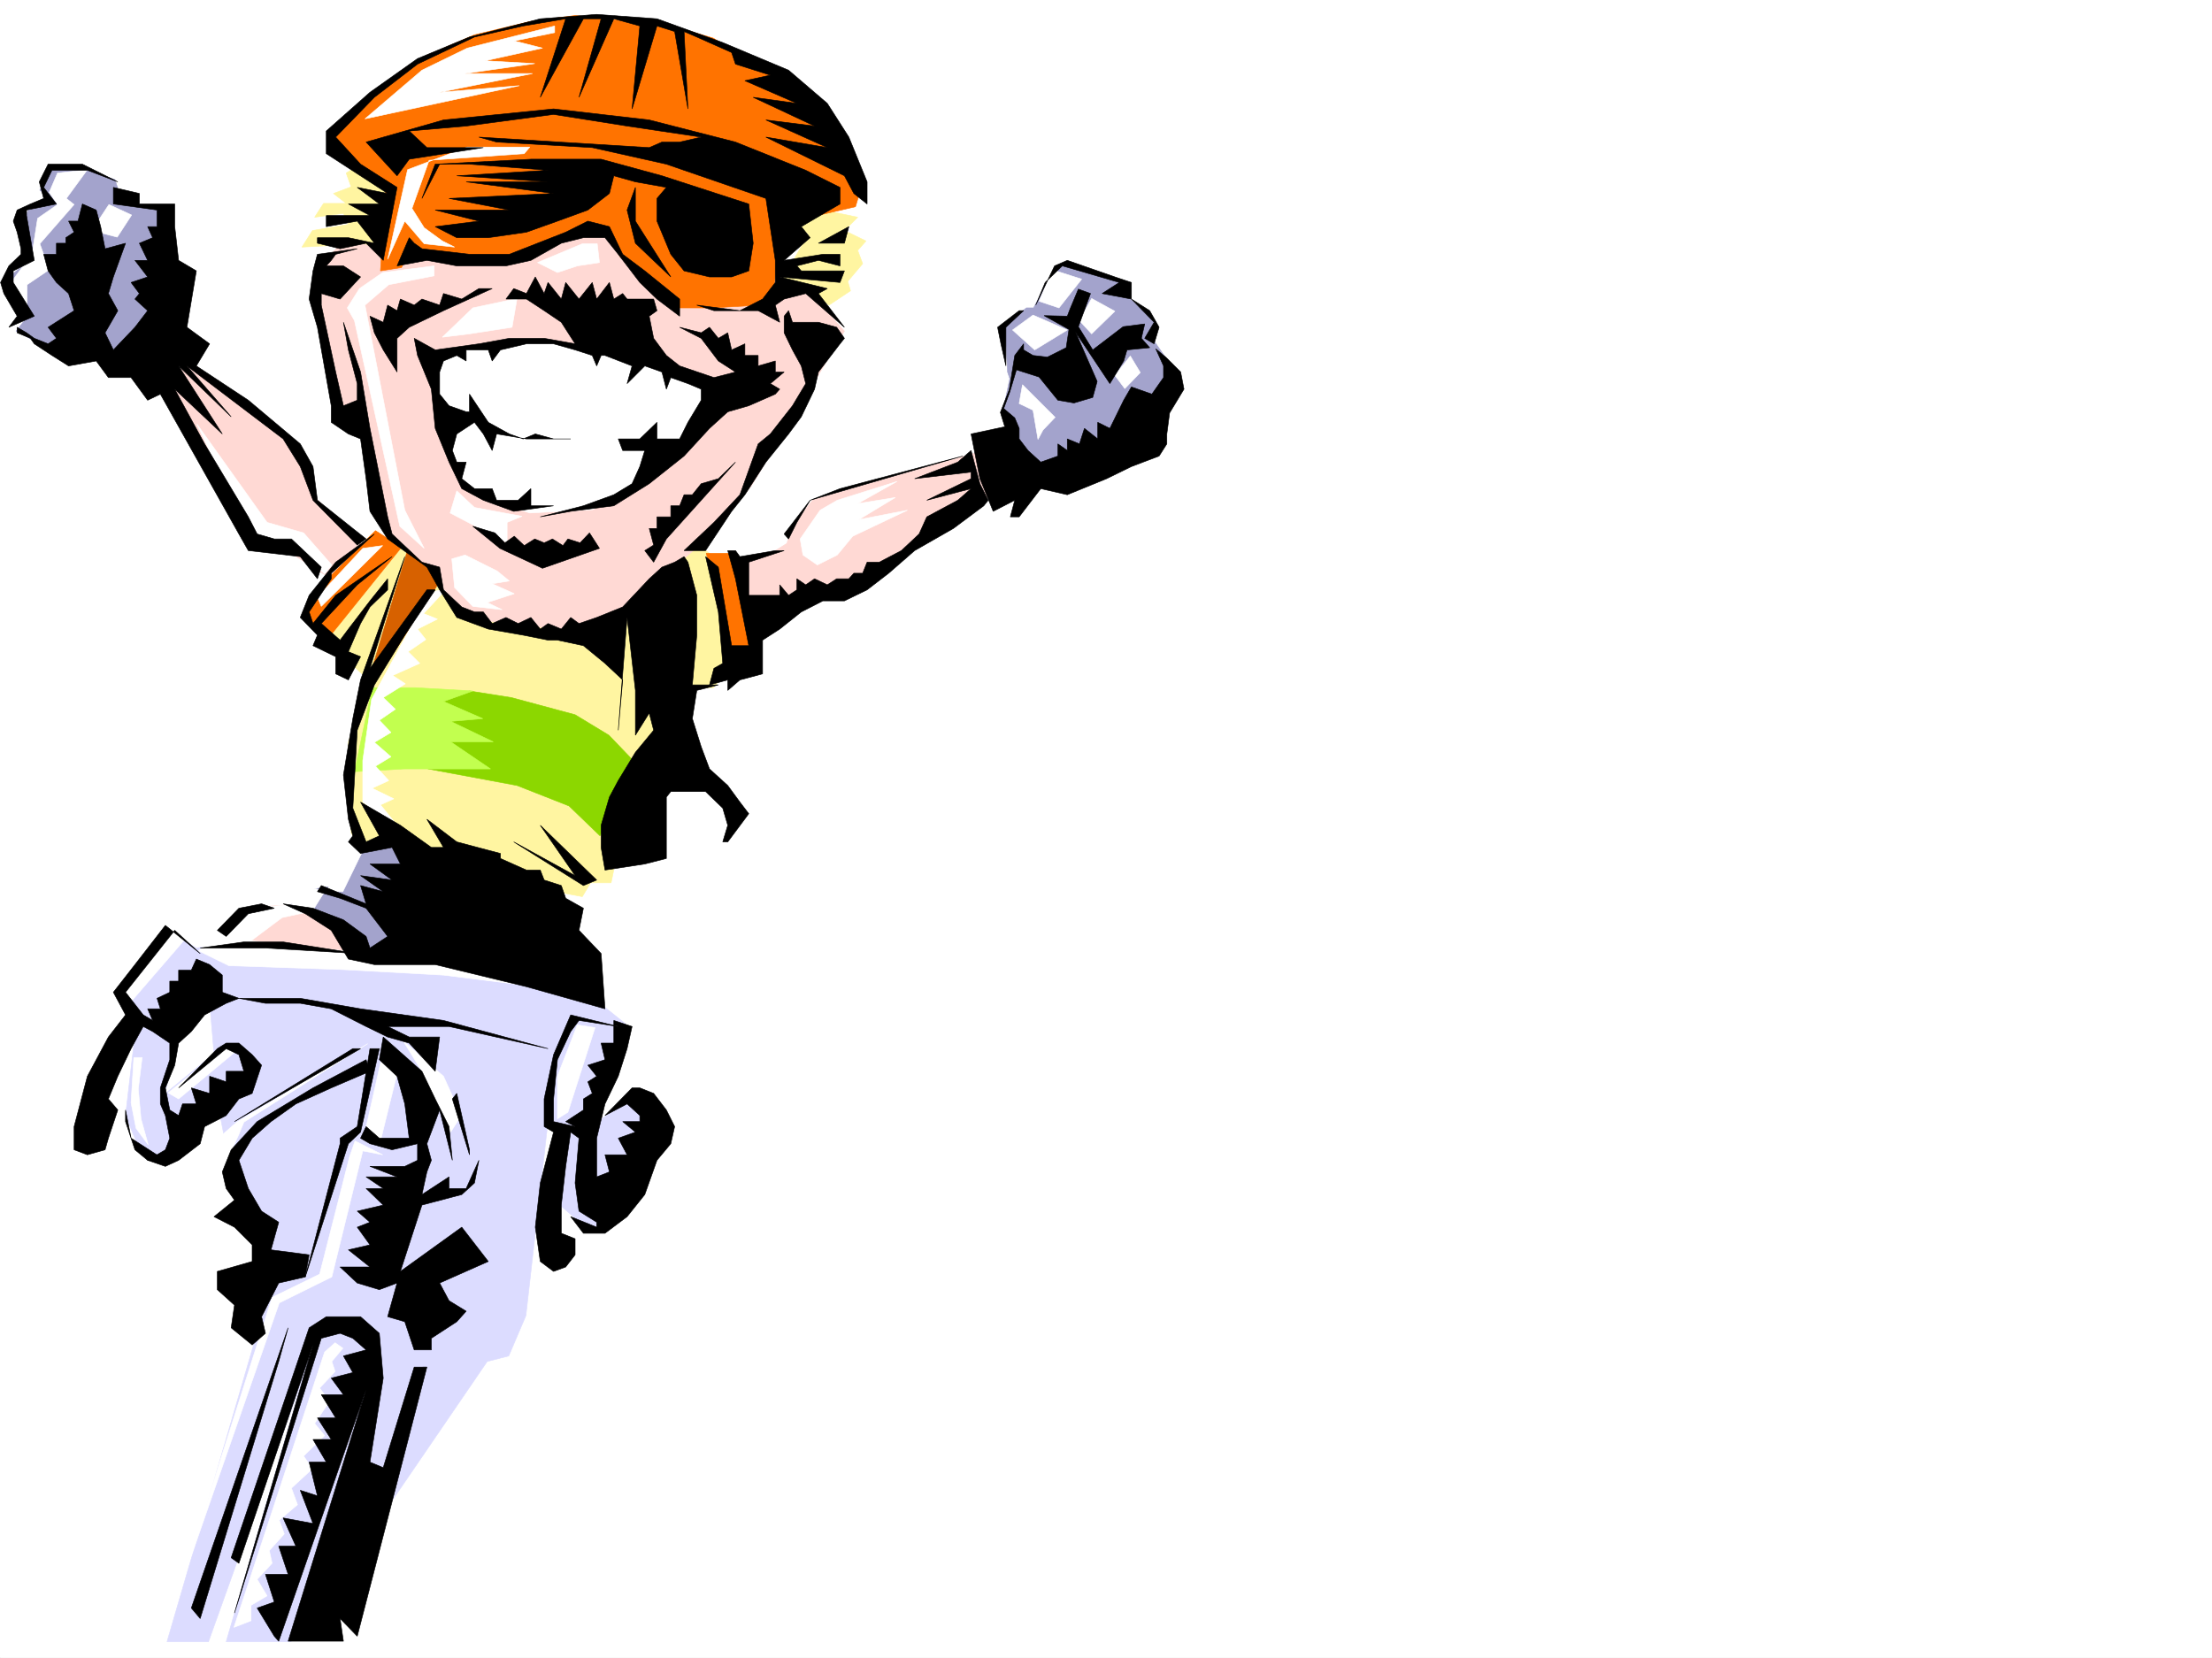
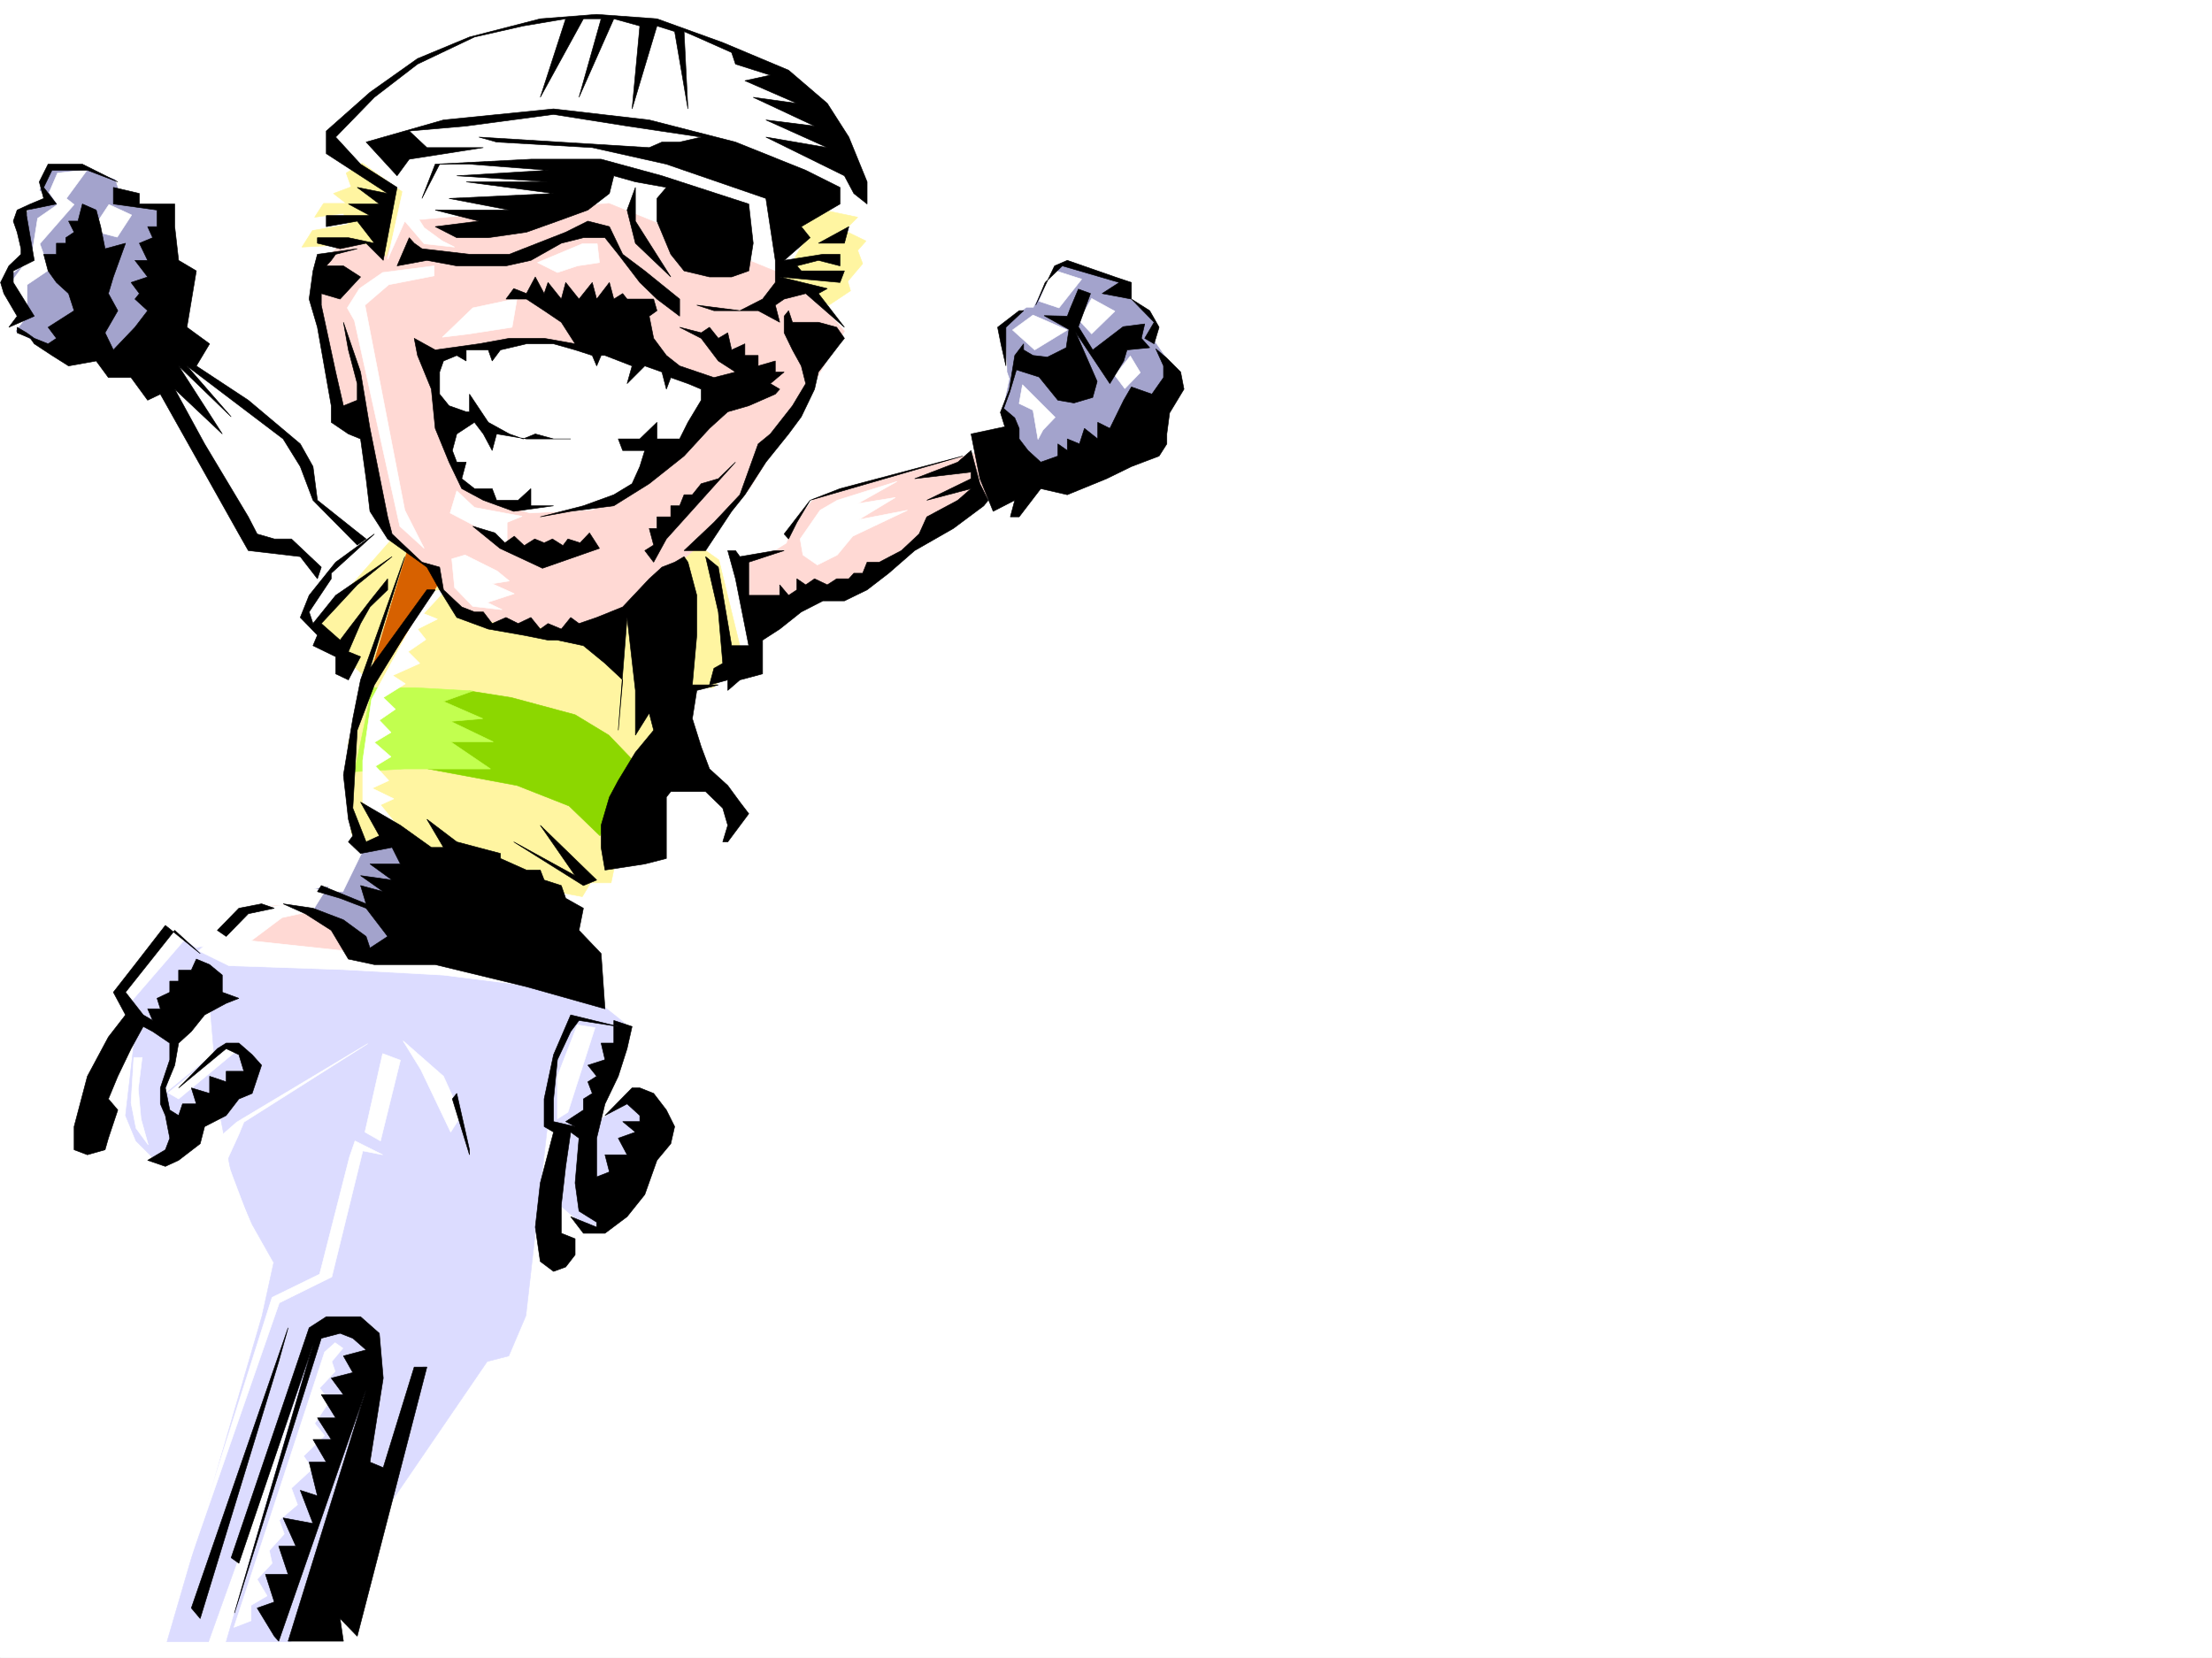
<svg xmlns="http://www.w3.org/2000/svg" width="2997.016" height="2246.297">
  <rect width="100%" height="100%" fill="#333333" stroke="none" />
  <defs>
    <clipPath id="a">
      <path d="M0 0h2997v2244.137H0Zm0 0" />
    </clipPath>
  </defs>
  <path fill="#fff" d="M0 2246.297h2997.016V0H0Zm0 0" />
  <g clip-path="url(#a)" transform="translate(0 2.16)">
    <path fill="#fff" fill-rule="evenodd" stroke="#fff" stroke-linecap="square" stroke-linejoin="bevel" stroke-miterlimit="10" stroke-width=".743" d="M.742 2244.137h2995.531V-2.16H.743Zm0 0" />
  </g>
  <path fill="#dcdcff" fill-rule="evenodd" stroke="#dcdcff" stroke-linecap="square" stroke-linejoin="bevel" stroke-miterlimit="10" stroke-width=".743" d="m226.273 1259.098 39.723 25.453 65.922-11.965L735 1297.3l112.414 89.89-38.984 133.29 55.445-38.2 35.23 51.692-80.937 134.074-23.227-3.754-39.687-34.45 2.973-95.87-16.461-8.25-29.207 256.925-23.266 54.66-29.207 7.508L506.5 2069.523l-112.41 155.032h-87.664l104.164-358-128.133 358h-56.184l128.872-441.906 15.718-71.907-29.207-51.691-26.98-62.168-19.473-101.113-53.215 70.421-32.215 5.239-25.457-25.453-14.23-34.489 14.23-122.07 57.672 12.746-18.726 80.117 66.703-54.66-7.508-88.367-85.395 50.164-36.714-40.43zm0 0" />
  <path fill="#ffd9d4" fill-rule="evenodd" stroke="#ffd9d4" stroke-linecap="square" stroke-linejoin="bevel" stroke-miterlimit="10" stroke-width=".743" d="m289.965 1280.055 44.183-50.164 66.704-4.497 71.164 41.954 8.25 29.953-92.903-17.246zm0 0" />
  <path fill="#a3a3cc" fill-rule="evenodd" stroke="#a3a3cc" stroke-linecap="square" stroke-linejoin="bevel" stroke-miterlimit="10" stroke-width=".743" d="m499.738 1136.988-43.441 62.914-29.988 4.496-32.22 20.997 89.188 47.19 2.97 16.466 92.16 3.008 22.484-155.07zm0 0" />
  <path fill="#fff5a1" fill-rule="evenodd" stroke="#fff5a1" stroke-linecap="square" stroke-linejoin="bevel" stroke-miterlimit="10" stroke-width=".743" d="M540.95 719.05 430.061 844.872l15.012 32.219 30.696 22.484 25.492 23.227-29.246 82.383v68.152l3.754 55.441 11.261 17.95 42.696-14.235 110.886 54.703 148.348 27.72 11.258-18.728h27.722l17.207-81.64 79.45-114.602-6.766-68.191h48.719l38.945-44.184-31.476-128.836-64.438-45.668zm0 0" />
-   <path fill="#ff7300" fill-rule="evenodd" stroke="#ff7300" stroke-linecap="square" stroke-linejoin="bevel" stroke-miterlimit="10" stroke-width=".743" d="m992.008 749.742 28.465 149.832-36.715 10.477-13.492-113.856-13.45-46.453zm-448.048-8.211-98.886 122.813-35.972-28.465 35.972-53.918 63.656-62.91zm0 0" />
  <path fill="#d76100" fill-rule="evenodd" stroke="#d76100" stroke-linecap="square" stroke-linejoin="bevel" stroke-miterlimit="10" stroke-width=".743" d="M552.21 745.285 490.743 950.48l117.653-182.007zm0 0" />
-   <path fill="#ffd9d4" fill-rule="evenodd" stroke="#ffd9d4" stroke-linecap="square" stroke-linejoin="bevel" stroke-miterlimit="10" stroke-width=".743" d="m1322.441 613.441-221.035 63.653-28.465 35.972-6.761 23.227-21.703 13.45-45.707 12.745 18.73 82.383 87.66-44.926 60.684-8.992 185.804-126.566 3.012-46.45zM259.977 490.586l134.113 113.86 15.012 22.484 20.96 50.164 60.68 59.199-45.668 45.668-50.984-32.219-52.434-13.449-128.133-219.469zm0 0" />
+   <path fill="#ffd9d4" fill-rule="evenodd" stroke="#ffd9d4" stroke-linecap="square" stroke-linejoin="bevel" stroke-miterlimit="10" stroke-width=".743" d="m1322.441 613.441-221.035 63.653-28.465 35.972-6.761 23.227-21.703 13.45-45.707 12.745 18.73 82.383 87.66-44.926 60.684-8.992 185.804-126.566 3.012-46.45zM259.977 490.586zm0 0" />
  <path fill="#a3a3cc" fill-rule="evenodd" stroke="#a3a3cc" stroke-linecap="square" stroke-linejoin="bevel" stroke-miterlimit="10" stroke-width=".743" d="m1442.32 357.297-13.488 5.238-28.465 54.66h-9.738l-29.246 22.485 3.754 64.398 3.012 8.992-9.735 45.707 6.723 8.993-3.754 45.671 56.187 26.235 136.383-54.7 38.942-80.898-29.207-41.953 2.265-26.2L1524 398.47v-17.203l-77.926-23.97zM68.191 224.707l-14.234 32.961 16.461 12.707-32.219 14.234-9.734 23.227 17.984 39.723-35.226 28.425 6.761 17.989 17.989 36.715-14.235 17.984 67.41 35.933 46.45-13.488 71.203 23.969 30.73-113.82-20.996-101.153-38.941-4.457-17.246-17.988-4.496-14.23-38.98-13.493H77.925Zm0 0" />
  <path fill="#ffd9d4" fill-rule="evenodd" stroke="#ffd9d4" stroke-linecap="square" stroke-linejoin="bevel" stroke-miterlimit="10" stroke-width=".743" d="m457.781 334.813-27.718 27.722v50.91l24.75 158.785 39.683 8.993 14.234 73.43 20.997 72.648 56.93 46.41 21.738 39.726 34.449 26.196 170.086 19.472 86.175-50.164 25.493-50.207 41.953-35.93 50.949-63.656 77.926-128.093 48.68-82.383-59.942-67.406-259.23-105.61-323.672 28.426zm0 0" />
  <path fill="#fff5a1" fill-rule="evenodd" stroke="#fff5a1" stroke-linecap="square" stroke-linejoin="bevel" stroke-miterlimit="10" stroke-width=".743" d="m1095.426 316.828-26.235-12.746 46.45-19.473 46.449 9.735-17.984 17.988 29.206 14.23-11.222 12.747 6.726 17.988-20.214 23.969 3.753 12.707-29.207 19.472-35.23-23.968-36.715 4.496zm-576.18 22.481-24.75-8.993-85.394 4.497 14.234-22.481 48.68-8.25-6.727-14.977-38.98 5.239 12.003-18.688h30.731l-17.242-13.492 23.969-8.992-6.727-18.727 21.7-13.492 63.694 45.711-31.476 80.895zm0 0" />
-   <path fill="#ff7300" fill-rule="evenodd" stroke="#ff7300" stroke-linecap="square" stroke-linejoin="bevel" stroke-miterlimit="10" stroke-width=".743" d="m445.074 180.523 84.653-74.171 47.195-30.692 65.922-28.465 74.953-17.988 61.426-8.25 77.925 8.25 63.696 8.992 45.707 13.492 77.926 50.164 75.66 74.172 45.707 81.641-6.762 22.445-77.93 17.985-63.652-54.66 41.953 36.675-10.515 109.364-18.731 23.968-66.664 3.75h-49.465l-74.172-69.636-14.972-35.227-31.477 4.496-86.176 30.73H603.898l-45.707-12.745-14.23 27.722-28.465 4.496 7.465-119.097-74.914-40.47zm0 0" />
  <path fill="#fff" fill-rule="evenodd" stroke="#fff" stroke-linecap="square" stroke-linejoin="bevel" stroke-miterlimit="10" stroke-width=".743" d="m586.656 475.613 120.625-13.488 78.668 4.496 92.942 28.465 77.925 27.719v49.425l-92.941 82.422-60.684 35.934-85.394 4.496-56.227-17.988-38.941-22.442-38.945-173.8zm0 0" />
  <path fill="#8cd700" fill-rule="evenodd" stroke="#8cd700" stroke-linecap="square" stroke-linejoin="bevel" stroke-miterlimit="10" stroke-width=".743" d="m636.117 936.25 56.93 8.992 86.176 23.227 45.71 27.722 35.227 36.715-47.23 99.586-41.957-40.43-70.418-27.722-120.625-22.48 6.726-91.38zm0 0" />
  <path fill="#c2ff4f" fill-rule="evenodd" stroke="#c2ff4f" stroke-linecap="square" stroke-linejoin="bevel" stroke-miterlimit="10" stroke-width=".743" d="M504.234 931.754h57.711l78.668 4.496-39.722 14.23 53.214 23.227-43.48 3.754 57.711 27.723h-57.711l53.957 36.675H547.711l-67.445 3.754zm0 0" />
  <path fill="#fff" fill-rule="evenodd" stroke="#fff" stroke-linecap="square" stroke-linejoin="bevel" stroke-miterlimit="10" stroke-width=".743" d="m570.195 1449.36 40.43 84.613 14.27-22.485-24.004-53.176-54.703-47.937zm-268.265 87.62-16.461 30.696 16.46 58.414-23.226 17.246 47.977 47.934-41.211 30.695L351.39 1710l-11.22-49.422-32.964-87.664 16.461-35.933 6.766-16.5 167.816-106.352L320.7 1520.48zm480.304-148.304-26.98 69.637v57.671l14.234-8.953 36.715-114.601zm-472.054-136.34 41.21-22.445 43.481-4.497 16.461-26.238 28.465 8.996 54.7-61.425-29.95 61.425h-24.75l-16.461 26.235-41.211 8.992-41.953 31.437 230.023 24.711 174.582 39.727-143.886-17.988-136.344-7.504-154.367-5.242-41.211-20.215zm1089.445-825.402-27.723 20.214 29.95 26.977 44.222-26.977zM571.68 821.648l-68.188 125.864-11.965 83.125v56.187l53.918 40.43-29.949-36.676 17.984-8.25-29.246-14.234 22.48-10.477-17.984-19.473 20.997-12.746-22.48-19.472 22.48-13.489-15.758-16.46L535.71 961l-16.465-15.758 29.953-18.726-17.242-11.223 36.715-16.461-15.719-15.758 23.969-16.46-11.223-14.235 26.98-13.488-18.769-7.47 29.246-31.476H592.68l-11.262 4.5zm-80.153-78.632-61.464 65.925 5.238 12.707 83.164-82.382zm-224.789-168.52 95.133 133.332 49.461 14.23 38.2 43.442-9.735 11.965-43.442-38.2-54.699-3.714zM147.602 277.14l-23.223 35.192 34.445 8.992 19.512-29.949zm-69.676-42.695-11.262 26.196 11.262 16.5-26.977 18.73-7.508 47.934-30.695 41.957 23.969 31.433v-31.433l29.95-20.254-12.708-35.192 46.453-53.175-10.52-8.25 28.505-38.946ZM1084.164 730.27l26.98-38.942 23.227-13.492 80.934-25.453-53.215 29.953 50.95-8.211-49.462 29.95 65.961-12.747-74.172 35.227-20.996 25.457-26.98 13.488-19.473-13.488zm-472.016 26.98 3.754 38.945 24.711 25.453 39.727 4.497-20.254-9.739 36.715-11.96-29.95-13.493 23.223-3.754-16.5-13.488-43.437-21.7zm6.727-92.121-8.992 29.953 77.183 40.469v-27.723l20.215-8.25-64.437-11.965zm21.738-247.934-41.21 39.688 36.714-4.496 57.672-8.953 6.766-38.985zm-122.148-47.933L487.03 391l-16.5 26.195 9.735 17.246 61.425 278.625 33 29.95-26.234-51.688-53.96-277.883 32.218-27.683 61.465-12.004v-13.492zm270.495-38.946-60.683 25.454 26.977 13.492 26.98-8.996 29.95-4.496-3.008-25.454zM552.21 229.945l-10.519 47.196-16.46 74.132 23.226-51.648 26.234 30.691 41.211 4.497-16.5-8.25-24.71-17.985-16.5-26.2 23.226-65.179 128.871-8.992 7.508-8.953h-84.692zM751.504 35.191 633.105 65.18 571.68 95.129l-77.184 65.926 209.07-44.965-107.918 8.992 125.864-25.453h-91.375l94.386-13.492-67.41-3.754L735 65.18l-38.2-9.735 54.704-11.261Zm674.316 330.317-17.984 42.695 26.977 8.992 30.734-38.941zm53.215 38.942-16.5 29.991 16.5 17.946 31.477-30.692zm52.434 77.925-20.957 26.2L1524 526.558l20.957-21.739zm-146.117 38.945 44.222 44.184-16.5 17.242-6.726 12.707-6.723-39.687-18.77-8.993zM227.758 1252.336l-68.153 86.918 17.989 17.945 71.16-82.383zm-46.449 180.524-3.715 61.425 6.722 34.445 16.5 22.485-9.773-35.23-3.715-40.43 5.238-42.696zm128.871-18.731-82.422 66.668 14.23 8.25 84.692-70.422zm208.285 13.492-23.969 106.352 21 12.004 26.977-109.364zm-44.925 140.055-40.47 158.785-64.433 31.477-131.106 412.699 140.84-405.235 71.16-35.187 41.996-170.79 26.938 5.278-37.457-18.726zm-33.743 264.394-122.852 373.012 23.227-8.992v-20.957l21.7-12.746-13.45-22.446 20.215-21.738-3.754-17.203 20.254-22.484-6.766-18.727 24.711-20.957-8.21-22.484 28.464-26.235-12.004-17.207 28.465-27.718-13.488-16.461 20.254-29.993-13.493-17.945 20.957-22.484-4.496-13.489 15.016-17.984-10.52-7.469zm0 0" />
  <path fill-rule="evenodd" stroke="#000" stroke-linecap="square" stroke-linejoin="bevel" stroke-miterlimit="10" stroke-width=".743" d="m442.066 177.516 59.196-52.434 64.437-45.668 70.418-29.25 95.914-24.71 76.399-5.981 81.683 5.98 89.145 32.219 89.187 37.457 52.434 44.926 29.207 45.71 24.75 60.645v29.988l-17.984-14.234-12.746-23.965-106.391-52.433 83.164 14.23-83.164-37.457 65.922 8.25-83.164-38.945 59.195 8.21-70.418-30.69 34.445-7.509-47.191-14.976-5.242-15.715-47.192-21-17.242-7.465 5.238 104.864-17.988-104.864-23.965-7.508-33.707 112.371 10.48-112.37-35.23-9.739-47.191 106.39 29.988-106.39h-24.008l-58.414 106.39 34.446-106.39-57.672 9.738-65.961 14.973-77.145 36.715-58.453 44.965-52.434 53.922 33.704 36.675 49.46 31.473-18.73 98.887-23.223-23.227-35.23 7.469-30.73-7.469v-7.508h41.953l35.23 7.508-23.226-29.949-41.954 7.465v-14.973h59.196l-29.246-15.719h41.953l-29.95-22.484 41.211 8.25-83.164-53.957zm0 0" />
  <path fill-rule="evenodd" stroke="#000" stroke-linecap="square" stroke-linejoin="bevel" stroke-miterlimit="10" stroke-width=".743" d="m496.023 192.488 104.868-29.949 149.125-14.976 129.617 14.976 116.87 29.95 95.169 38.202 46.45 23.223v22.484l-52.47 30.692 12.004 14.976-35.23 30.735 52.472-8.25h23.223v15.715l-29.246-7.465-29.207 7.465 5.984 6.765h58.454l-5.985 15.719-81.68-7.508L1120.88 391l-12.004 6.727 35.23 45.707-52.433-45.707-29.246 7.507-11.965 8.211 5.98 23.223-29.207-15.719h-59.941l-23.223-7.504 58.414 7.504 30.735-15.715 17.242-22.484V352.8l-12.746-83.91-134.856-46.449-100.41-22.445-129.617-7.508-23.969-6.722 230.77 14.23 17.242-7.508h23.969l29.207-6.722-100.406-14.977-99.63-15.758-118.394 15.758-77.184 6.727 23.97 22.48h76.44l-100.41 15.719-16.46 22.484zm0 0" />
  <path fill-rule="evenodd" stroke="#000" stroke-linecap="square" stroke-linejoin="bevel" stroke-miterlimit="10" stroke-width=".743" d="m589.668 222.441 129.617-6.726h95.168l82.422 22.484 117.613 38.2 5.985 53.175-5.985 37.457-23.226 8.211h-29.989l-34.445-8.21-17.988-22.481-18.727-44.926v-30.734l12.746-14.977-41.957-7.504-29.246-8.21-5.98 23.964-29.207 22.445-41.215 15.016-41.953 14.973-51.73 7.468h-42.696l-29.207-14.976 59.195-7.465-59.195-15.016h100.406l-81.68-15.718 141.622-6.727L631.62 246.41h110.887l-123.633-8.21 123.633-7.509-106.39-8.25h-40.47l-23.968 46.45zm0 0" />
  <path fill-rule="evenodd" stroke="#000" stroke-linecap="square" stroke-linejoin="bevel" stroke-miterlimit="10" stroke-width=".743" d="m849.645 284.61 11.257 44.964 47.938 45.668-47.938-75.617v-45.71zm-295.208 37.456-16.46 38.2 40.43-7.465 40.468 7.465h66.703l33.707-7.465 41.211-23.227 29.95-7.508h29.245l17.989 22.485 29.207 38.199 23.226 22.484 30.73 23.184v-23.184l-47.234-38.203-29.949-22.48-17.984-37.461-29.207-7.465-29.992 14.973-76.403 29.953h-53.957l-64.437-7.508-10.477-7.469zm0 0" />
  <path fill-rule="evenodd" stroke="#000" stroke-linecap="square" stroke-linejoin="bevel" stroke-miterlimit="10" stroke-width=".743" d="m696.059 391 17.242 6.727 11.965-22.485 12.004 22.485 5.238-14.977 17.988 22.484 5.98-22.484 17.989 22.484 17.984-22.484 5.98 22.484 17.247-22.484 5.98 22.484 12.004-7.507 5.985 7.507h35.968l4.5 15.715-10.48 7.469 5.98 29.992 17.246 23.223 17.985 14.195 46.449 15.758 29.21-7.508-23.226-14.976-23.226-30.692-29.207-14.976 29.207 7.468 11.222-7.468 12.004 14.976 12.746-7.508 5.239 23.223 17.988-8.25v15.758h17.984v14.195l23.227-6.726v14.976h11.965l-18.73 15.719 12.745 7.508-5.98 6.722-35.973 15.758-28.465 8.211-24.75 22.484-34.445 37.457-47.195 37.458-47.977 29.949-58.414 7.508-41.21 7.468 58.413-14.976 41.211-14.973 24.75-14.976 10.48-23.227 6.723-21.738H843.66l-5.98-15.72h29.207l23.226-22.48v22.48h30.73l11.223-22.48 17.985-29.953v-14.972l-17.985-7.508-23.226-8.211-5.98 15.719-5.985-23.227-23.266-8.25-23.964 23.969 6.761-23.969-36.715-14.195h-5.238l-6.023 14.195-5.98-14.195-23.227-7.508-29.207-8.25H713.3l-35.23 8.25-11.22 14.977-5.28-14.977h-29.95v14.977l-12.746-7.47-17.984 7.47-5.243 14.976v29.95l12.747 15.757 23.226 8.211h4.496v-23.969l25.453 38.203 28.504 15.754 18.73 6.727 16.462-6.727 24.75 6.727h23.226H713.3l-40.469-6.727-5.98 22.446-12.004-22.446-12.004-15.754-23.969 15.754-5.984 22.446 5.984 15.758h12.746l-5.98 22.44 17.203 13.493h24.008l5.98 15.715h29.207l17.246-15.715v23.223h30.73l-53.956 7.508-41.211-15.016-29.207-15.715-17.246-35.933-18.727-45.708-5.242-53.175-18.727-45.672-4.496-23.223 28.465 15.715 59.195-8.25 41.211-7.465h47.196l41.953 7.465-18.727-29.207-23.226-15.719-23.97-15.715h-27.722zm0 0" />
-   <path fill-rule="evenodd" stroke="#000" stroke-linecap="square" stroke-linejoin="bevel" stroke-miterlimit="10" stroke-width=".743" d="m666.852 391-65.961 29.95-46.454 22.484-16.46 14.976v45.668l-18.73-29.953-12-23.223-5.985-22.484 17.984 8.25 5.984-23.223 12.747 7.504 4.496-15.715 18.73 8.211 10.477-8.21 23.968 8.21 5.243-15.718 24.75 7.507L648.863 391Zm0 0" />
  <path fill-rule="evenodd" stroke="#000" stroke-linecap="square" stroke-linejoin="bevel" stroke-miterlimit="10" stroke-width=".743" d="m448.79 352.8 6.022-8.25 29.208-7.507-53.957 7.508-5.985 22.48-5.238 38.203 11.223 38.2 12.003 68.152 6.723 38.2v22.444l23.227 15.754 16.5 6.727 7.507 53.918 5.239 44.223 23.968 37.418 53.176 38.203 17.242 30.73 23.227 37.457 42.695 15.719 47.235 8.25 33.703 6.726h12.746l35.191 7.508 29.246 23.969 23.97 22.441-5.981 68.192 11.965-152.805 11.257 98.848v60.683l18.73-29.953 5.981 23.227-24.71 29.95-23.223 38.202-12.004 22.442-11.223 38.203v29.988l5.238 30.691 53.918-8.25 29.25-7.464v-83.168l5.98-7.47h47.196l23.223 22.485 6.765 23.188-6.765 22.48h6.765l28.465-38.199-12.004-15.719-16.46-22.484-24.75-22.48-11.223-29.954-12.004-38.199 6.023-38.2 29.207-7.468h-35.23l6.023-67.41v-53.957l-12.004-44.926-5.238-7.508-12.75 7.508-17.203 6.727-17.242 15.757-35.973 38.2-35.23 14.23-23.965 8.211-11.223-8.21-12.746 15.718-17.988-7.508-10.477 7.508-12.746-15.719-17.246 8.211-16.46-8.21-18.727 8.21-12.004-15.715h-12.004l-17.203-6.726-24.75-23.227-5.243-30.73-23.968-6.727-40.47-38.2-5.98-23.226-23.968-119.84-12.746-76.402-23.227-67.41 6.727 37.457 12.004 45.672v22.48l-18.73 7.508-10.478-45.707-19.511-90.633v-15.718l25.492 7.507 27.723-29.992-23.227-14.976h-23.223Zm0 0" />
  <path fill-rule="evenodd" stroke="#000" stroke-linecap="square" stroke-linejoin="bevel" stroke-miterlimit="10" stroke-width=".743" d="M996.504 626.188 902.859 730.27l-17.246 31.476-12.004-15.719 12.004-7.507-5.98-22.48h10.48v-15.72h18.727v-14.976h12.004l5.984-14.973h11.219l12.004-14.976 23.226-6.766zm0 0" />
  <path fill-rule="evenodd" stroke="#000" stroke-linecap="square" stroke-linejoin="bevel" stroke-miterlimit="10" stroke-width=".743" d="m1144.105 458.41-10.48-14.976-24.75-6.766h-35.188l-5.242-15.719-6.02 7.469v22.484l11.263 23.223 11.964 21.703 6.02 23.969-17.984 29.988-29.993 38.2-16.46 13.492-24.75 68.894-35.192 37.457-40.465 38.2h29.207l35.227-53.176 17.988-22.48 28.465-44.184 30.73-38.204 17.207-23.222 17.985-37.457 5.238-23.227 29.246-38.203zm-35.23-128.836h35.23l5.981-22.484zm-152.84 424.664 17.242 74.918 5.98 69.676-11.964 6.723-6.02 22.484 24.75-6.766v14.235l16.461-14.235 30.735-8.21v-45.708l23.222-14.976 29.211-23.223 29.246-14.976h29.208l30.73-14.977 29.21-22.48 35.227-30.696 52.434-29.988 41.211-30.695 5.984-7.508-11.222-22.441-12.004-44.965-17.985 15.758-58.418 22.44 76.403-8.952v8.953l-59.942 29.207 59.942-15.715-17.985 15.715-41.957 22.484-10.476 23.227-23.969 22.48-29.992 15.72h-16.461l-6.02 14.976h-11.964l-6.766 7.507h-16.461l-12.746 8.211-17.242-8.21-11.965 8.21-12.004-8.21v14.972l-11.223 7.469-12.004-14.23v14.23h-41.953v-44.926l47.938-15.719h-11.965l-47.977 8.211-5.98-8.21h-10.48l10.48 38.202 17.984 90.633h-23.226l-17.985-106.39Zm0 0" />
  <path fill-rule="evenodd" stroke="#000" stroke-linecap="square" stroke-linejoin="bevel" stroke-miterlimit="10" stroke-width=".743" d="m1062.426 723.547 35.23-45.711 40.465-15.715 166.332-44.184-206.797 59.899-17.988 29.992-11.223 22.442zm304.98-195.5-12.004 30.73 5.98 19.473-45.706 9.734 12.004 60.645 17.984 44.223 29.211-15.016-5.984 22.484h11.964l29.247-38.199 35.972 8.25 53.176-21.742 33.703-16.461 37.5-14.23 10.477-16.461v-13.493l3.754-28.464 19.472-32.215-4.496-23.227-19.473-19.473-14.234-11.964 10.48 23.187v15.758l-15.757 22.441-27.723-9.734-10.476 17.984-18.73 38.203-16.462-8.25v22.48l-17.984-14.23-6.766 20.997-16.46-6.766v15.719l-12.747-8.953v16.46l-23.226 8.25-17.243-15.757-12.004-15.72v-14.23l-5.98-14.234-14.977-12.707 8.25-22.484 8.993-29.95 30.695 9.735 25.492 31.437 21.738 3.754 25.457-7.508 5.98-21.699-29.206-66.664 46.45 69.637 18.73-30.695 4.496-14.977 30.73-3.008-11.258-12.707 4.496-19.473-29.207 3.715-41.21 31.473-19.473-31.473 16.46-44.925-16.46-5.985-11.262 26.942-3.715 9.734-31.476-.742 33.707 18.73-3.754 24.711-25.457 12.746-19.469-2.23-12.746-7.508v-8.25l-12.004 15.758zm0 0" />
  <path fill-rule="evenodd" stroke="#000" stroke-linecap="square" stroke-linejoin="bevel" stroke-miterlimit="10" stroke-width=".743" d="m1403.34 413.445 25.492-53.18 17.242-7.464 64.438 22.441 22.441 7.508v22.484l24.75 15.715 12.75 22.485-6.766 22.441-12.746-7.465 12.746-21.742-30.734-31.434-39.684-7.507 23.223-14.977-77.183-22.484-23.223 22.484zm-22.485 7.505-29.207 22.484 4.496 22.441 6.766 29.953v-52.394l23.969-22.485zM589.668 799.203l-41.211 61.426-41.21 67.41-23.227 61.426-5.985 105.61 17.988 45.667 17.946-8.25-25.453-45.668 53.957 31.438 41.953 29.988h16.465l-22.485-38.2 40.469 30.692 59.195 15.719v6.766l35.23 15.714h18.731l5.239 13.493 23.226 7.468 5.98 17.242 23.97 13.489-5.981 29.953 29.988 31.473 5.238 74.878-106.39-29.953-123.633-29.949h-82.422l-35.23-7.508-23.227-38.941-35.187-22.484-29.993-13.45 40.47 5.98 41.21 15.72 30.734 22.484 5.239 15.715 23.968-15.715-29.207-38.203-35.23-13.489-30.73-8.992 5.238-8.25 60.722 24.75-7.507-24.75 30.73 8.25-30.73-21.703 42.695 5.985-29.95-21.743h41.212l-11.262-22.441-42.695 8.21-16.5-15.718 6.02-8.25-6.02-22.441-6.727-59.942 12.746-76.402 10.48-52.434 59.942-167.035-47.195 151.317 77.144-106.352zm-82.422-75.656-52.434 38.2-35.972 44.925-12.004 29.988 23.227 23.969-5.985 14.234 30.734 14.977v23.222l17.204 8.211 16.5-31.433-16.5-6.766 16.5-38.203 12.746-22.441 23.968-23.227V784.23l-23.968 29.95-29.246 38.199-11.223 14.976-25.492-22.484 48.719-52.43 47.19-38.203-76.398 52.434-30.734 38.2-5.238-15.716 29.95-44.926v-7.507zm0 0" />
  <path fill-rule="evenodd" stroke="#000" stroke-linecap="square" stroke-linejoin="bevel" stroke-miterlimit="10" stroke-width=".743" d="m430.063 784.23-23.227-29.992-70.418-8.21-12.75-22.481-106.39-189.52-17.243 8.25-22.441-30.691h-30.735l-16.5-22.484-37.457 6.726-22.484-14.195-23.969-15.758-5.238-7.465-17.984-7.508v-7.468l12.746 7.468 10.476 7.508 18.73 7.465 11.262-7.465-11.261-14.976 35.23-22.485-7.508-23.222-16.46-14.977-11.262-15.719-5.98-22.48h17.24v-14.977h12.707v-7.508l11.262-7.468-7.508-14.973h12.746l5.98-23.227 18.731 8.211 6.02 22.48 5.984 29.954 27.723-7.469-16.5 45.668-6.727 22.485 12.746 23.222-17.242 29.953 11.223 23.223 29.246-30.691 17.203-22.485-17.203-15.715 5.98-7.507-11.218-14.977 22.441-7.508-17.203-22.441h17.203l-11.222-23.227 17.988-7.508-6.766-14.976h12.746v-22.48l-59.195-8.212v-22.484l35.227 8.25v14.234h47.937v30.692l5.238 45.71 24.008 14.231-12.746 76.403 30.734 22.441-17.988 29.953 70.422 46.45 70.418 59.199 17.242 30.691 5.985 45.668 47.972 38.203 17.988 14.23-12.003 8.25-59.942-60.683-17.242-45.668-23.227-37.457-130.359-98.883 59.941 68.934-71.203-68.934 59.2 92.156-64.438-60.68 40.469 74.173 59.199 98.843 12.004 23.227 23.223 6.723h23.226l40.43 38.203zm0 0" />
  <path fill-rule="evenodd" stroke="#000" stroke-linecap="square" stroke-linejoin="bevel" stroke-miterlimit="10" stroke-width=".743" d="m12.004 443.434 11.223-15.016-17.989-30.691L.742 382.75l11.262-22.484 16.46-15.715v-7.508l-5.237-22.445-5.243-14.973 5.243-15.016 17.984-8.21 17.988-7.508-5.984-22.48 11.965-23.97h46.449l47.976 23.97-41.21-15.72H70.418l-11.219 23.223 17.242 22.484-40.468 8.211v7.508l10.476 60.684-28.465 14.23v15.719l28.465 45.668zm212.039 810.426-41.211 53.175-29.246 37.457 16.5 30.696-23.227 29.949-28.464 53.176-17.985 68.19v31.438l17.985 6.762 23.968-6.762 4.496-15.718 12.746-38.203-12.746-14.973 12.746-30.734 17.989-37.418 16.46-29.989 12.747 6.762 23.222 15.719v22.484l-12.746 38.2v21.699l6.766 15.718 5.98 30.735-5.98 15.718-24.008 14.23 24.008 8.25 17.945-8.25 29.25-22.48 5.98-23.187 29.208-15.016 17.242-22.441 17.988-7.508 12.746-38.203-12.746-14.23-17.988-15.72h-17.242l-11.965 7.509-52.473 53.175 64.438-53.175 17.242 8.21 6.766 22.48h-24.008v14.235l-22.442-7.507v23.226l-24.75-7.469 6.762 21.7H247.27l-5.282 15.718-11.965-7.468-5.98-29.95 12.707-30.734 5.238-29.95 17.246-15.718 17.985-22.48 29.207-15.72 17.242-6.765-22.48-8.21v-23.227l-17.204-14.23-17.988-7.509-6.762 14.977h-17.246v14.973h-11.965v15.015l-17.242 8.211 4.496 14.235h-17.242l6.766 15.757-12.746-7.507-23.97-30.696 66.665-83.906 34.488 31.473zm0 0" />
-   <path fill-rule="evenodd" stroke="#000" stroke-linecap="square" stroke-linejoin="bevel" stroke-miterlimit="10" stroke-width=".743" d="m170.086 1519.738 12.746 38.203 17.203 14.23h24.008l-46.45-29.948-7.507-38.204zm101.152-235.188 59.196-8.25h53.175l100.41 15.759-124.378-7.508zm52.43 68.153h83.168l81.68 14.234 112.375 15.758 141.617 38.2-134.113-29.989H525.23l29.207 14.23h41.211l-5.98 46.45-35.23-38.2-29.208-8.25-29.207-14.23-47.234-23.968-41.953-7.47H359.64zm172.355 83.168-71.945 38.2-75.656 45.667-35.23 38.203-12.004 29.95 5.238 22.48 11.261 15.719-27.722 22.484 27.723 14.23 23.968 23.97v22.484l-47.195 13.488v24.711l23.226 20.957-4.496 30.734 28.465 23.184 17.985-15.715-5.239-22.484 23.227-45.668 35.973-8.25 5.238-29.953-51.692-6.762 10.48-37.418-23.226-14.976-17.984-30.735-12.75-38.2 17.988-29.948 25.492-22.485 33.704-23.968 47.937-21.7 52.473-22.484zm0 0" />
-   <path fill-rule="evenodd" stroke="#000" stroke-linecap="square" stroke-linejoin="bevel" stroke-miterlimit="10" stroke-width=".743" d="m501.262 1420.895-17.242 105.609-23.227 15.719v7.468l-47.191 180.524 58.414-180.524 16.5-15.718 25.453-113.078zm17.984-15.758 52.434 46.449 17.988 37.46 18.727 37.458 4.496 45.668-17.243-68.152-17.242 45.671 6.02 22.48-6.02 15.72-6.726 30.73 36.715-23.965v15.715h23.226l17.242-38.2-6.02 30.735-17.202 15.715-53.961 14.234-29.207 89.891 83.168-59.941 35.93 46.453-65.923 29.207 12.747 23.969 23.226 14.23-12.746 14.234-34.45 22.442v15.758h-23.222l-12.746-38.2-23.227-6.765 12.747-45.668-24.008 8.992-29.95-8.992-23.226-21.738h40.469l-29.246-23.227 29.246-6.726-17.242-23.97 17.242-6.722-17.242-14.977 35.226-8.25-23.223-22.484h23.223l-23.223-15.715h41.954l-36.715-14.234h47.195l17.242-8.25v-22.48l-34.488 8.25-29.95-8.25-12.745-7.47 7.507-15.718 17.946 15.719h40.468l-5.98-46.453-10.48-37.457-24.008-22.442zm-41.211 15.758-160.348 98.843 170.829-98.843zm0 0" />
  <path fill-rule="evenodd" stroke="#000" stroke-linecap="square" stroke-linejoin="bevel" stroke-miterlimit="10" stroke-width=".743" d="m612.89 1489.047 23.227 75.656v-6.762l-17.242-76.402zm160.352-113.859-23.226 53.917-12.746 59.942v37.457l12.746 7.469-17.985 68.933-6.765 59.899 6.765 46.453 17.985 13.488 16.46-6.02 12.747-16.464v-21.739l-18.727-7.468v-38.2l5.98-52.433 6.766-46.45 11.223 8.25-5.242 60.684 5.242 38.2 23.965 14.976v6.723l-35.188-14.23 17.203 22.48h29.246l29.954-22.48 23.964-29.954 16.504-46.45 18.727-22.48 5.238-23.187-11.219-22.484-17.246-22.48-18.726-7.47h-10.48l-36.716 37.418 29.954-15.719 17.242 15.72v8.25H843.66l17.242 14.234-23.222 8.25 11.965 22.48H819.69l5.985 23.188-17.246 6.765v-52.433l11.261-46.454 17.989-37.457 11.965-37.418 6.761-29.988-24.75-8.21v30.69h-17.203l5.238 22.485-23.222 7.465 11.96 14.976-11.96 7.508 5.98 15.72-12.004 7.507v14.973l-23.968 15.718 12.746 6.766-29.207-6.766v-30.691l5.238-53.176 17.988-38.203 11.223-14.973 53.215 8.211zm-194.836 477.136-94.386 364.762-23.227-23.965 4.496 30.691h-74.914l105.648-340.796-118.394 340.796-5.984-6.726 129.617-372.27-129.617 372.27-23.223-38.2 23.223-8.25-12.004-37.456h30.734l-12.746-38.203h23.223l-17.243-38.2 40.47 7.508-17.243-44.965 23.226 7.508-11.222-45.672h23.226l-17.988-30.73h24.711l-18.727-29.207h24.75l-19.511-31.477h29.988l-16.5-22.441 29.246-7.508-12.746-22.484 30.734-8.211-17.988-15.758-17.242-6.723-25.492 6.723-117.614 372.273 106.391-363.281-100.41 295.871-10.477-7.469 105.649-311.586 23.226-15.015h46.45l25.453 22.484 5.277 60.684-17.984 113.855 17.984 7.469 41.957-136.3zm-200.777-7.508-106.39 348.305-12.005-14.234 131.141-379.739zm-5.984-614.183-35.227 7.469-29.992 30.734-11.965-8.25 29.207-29.953 30.734-5.98zm418.8-30.731 17.985-7.468-76.399-74.172 47.192 68.187-83.164-45.707zM677.328 743.016 735 769.996l77.184-26.98-13.489-20.957-12.746 13.492-16.46-5.281-6.766 8.996-14.23-8.996-11.223 5.28-12.747-5.28-14.234 8.996-13.488-12.711-12.746 8.996-13.489-13.492-29.953-8.993zm0 0" />
</svg>